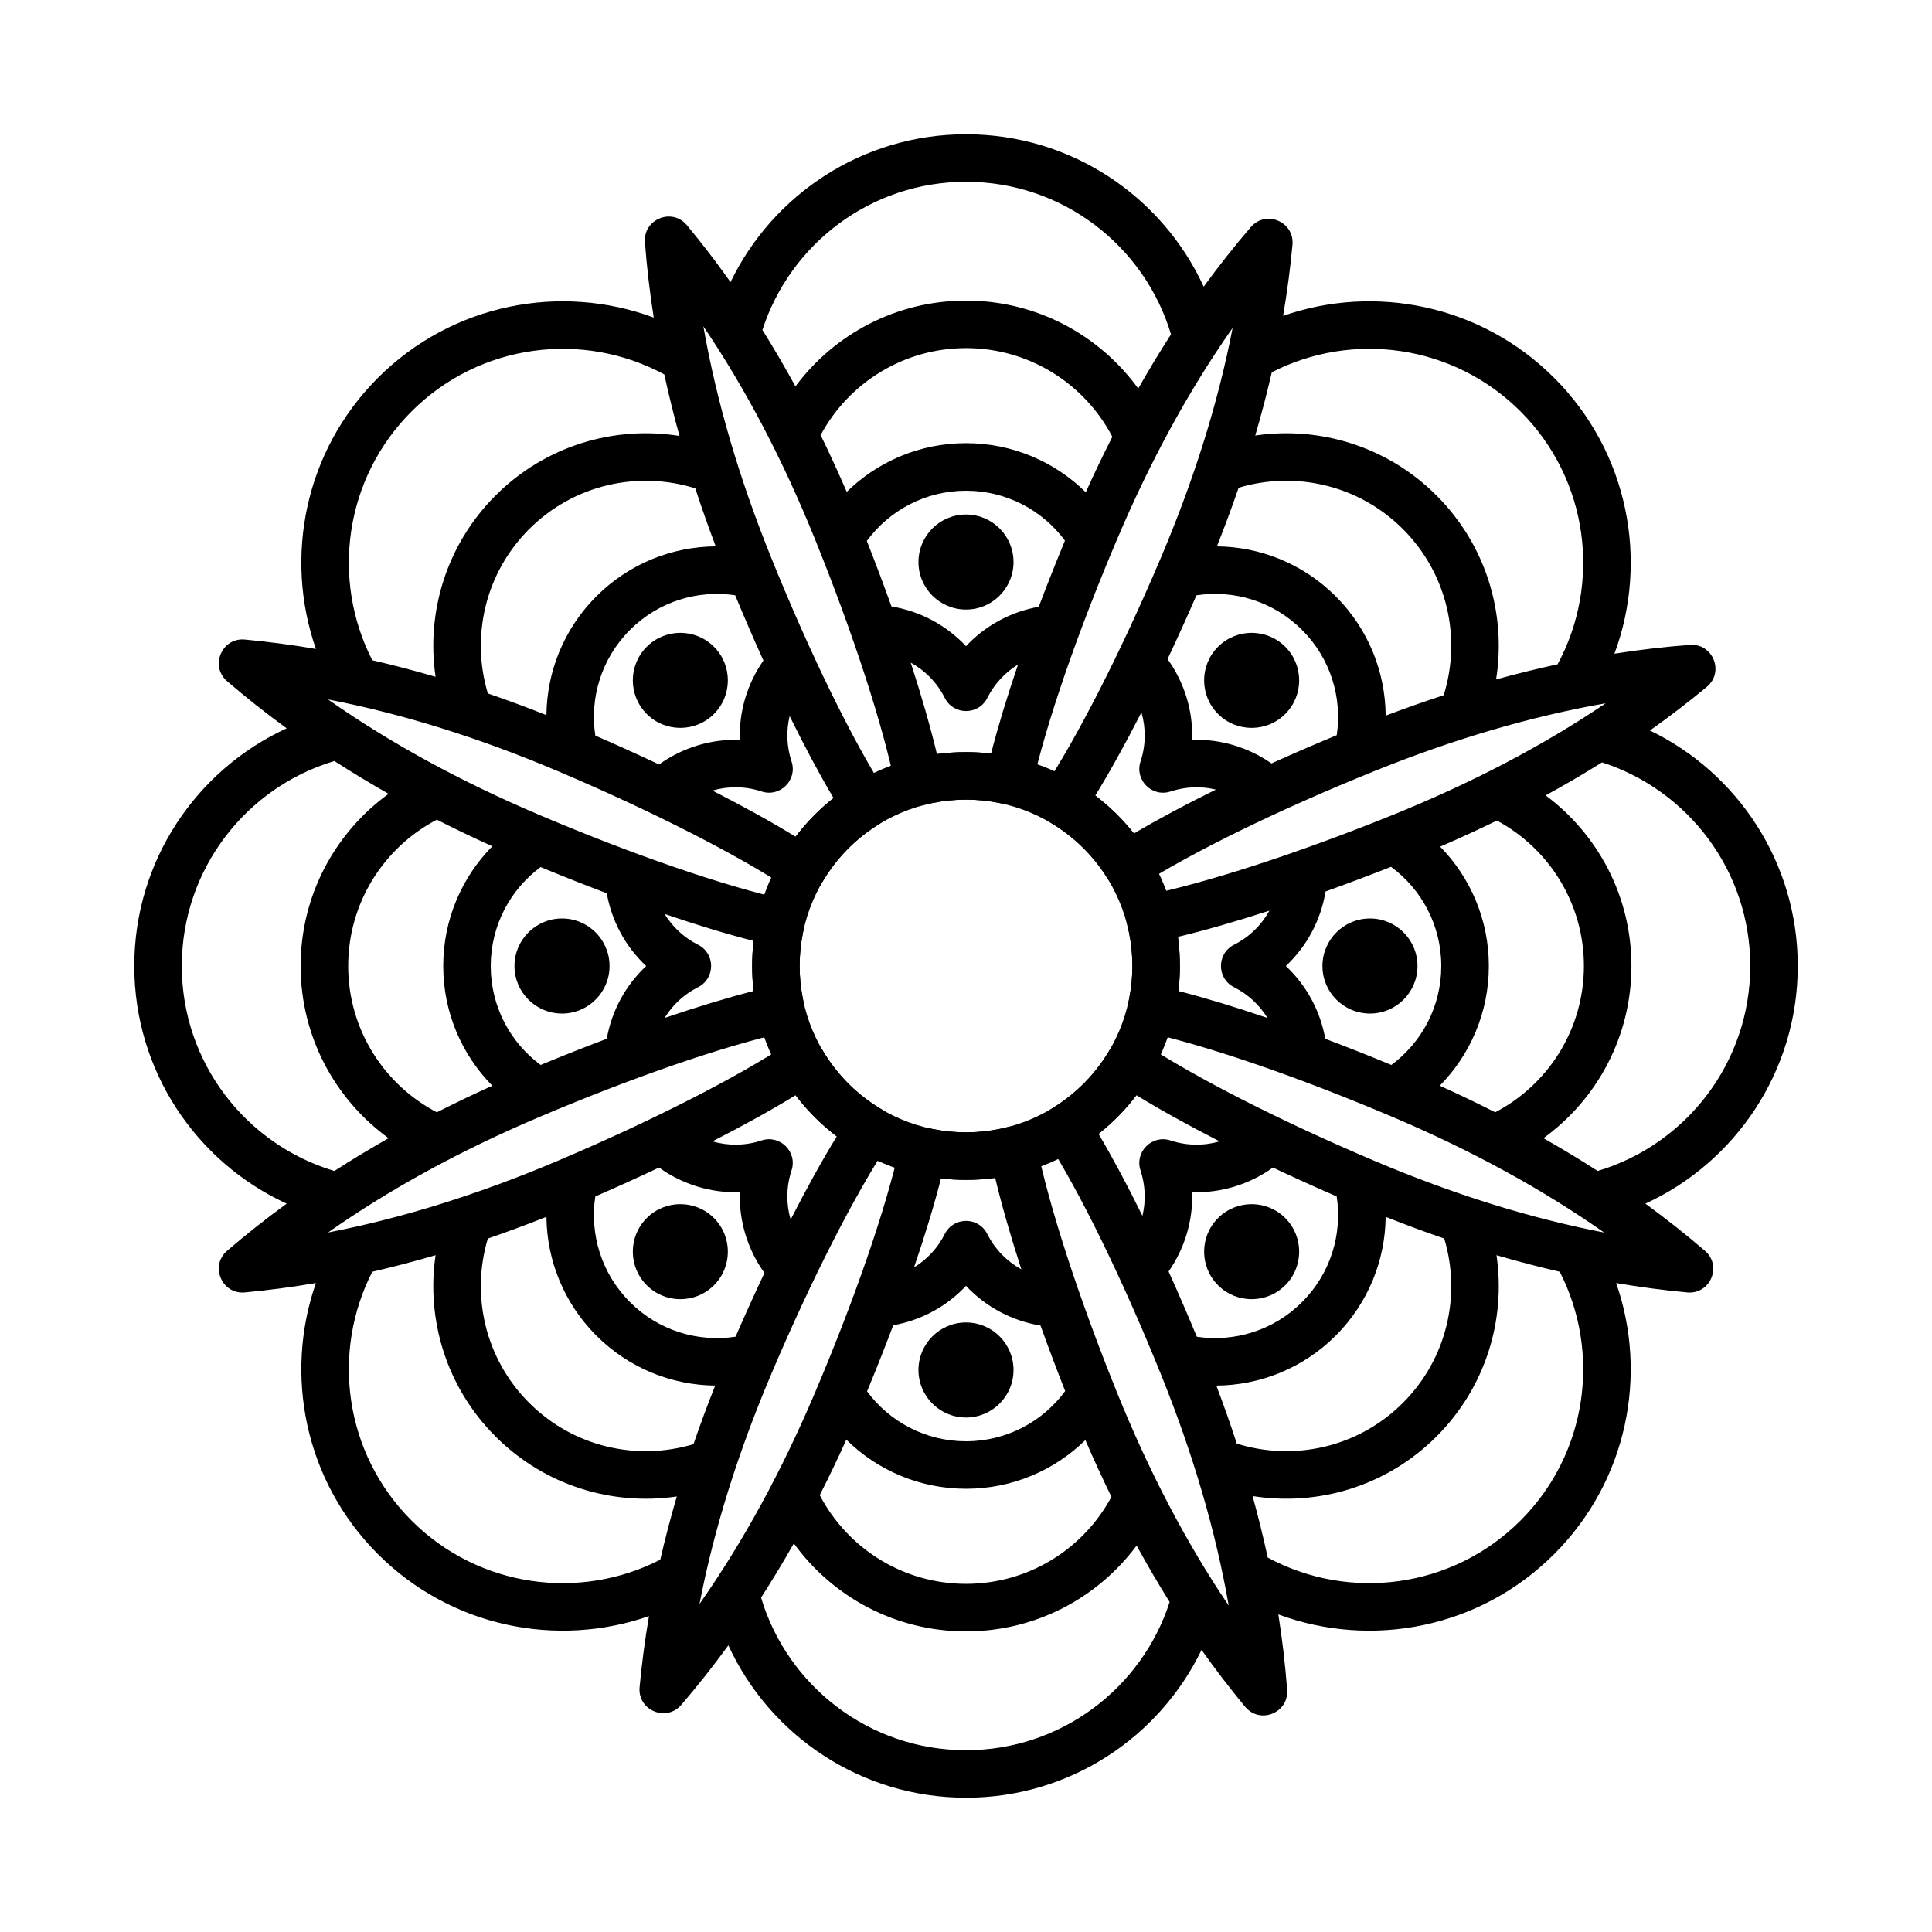
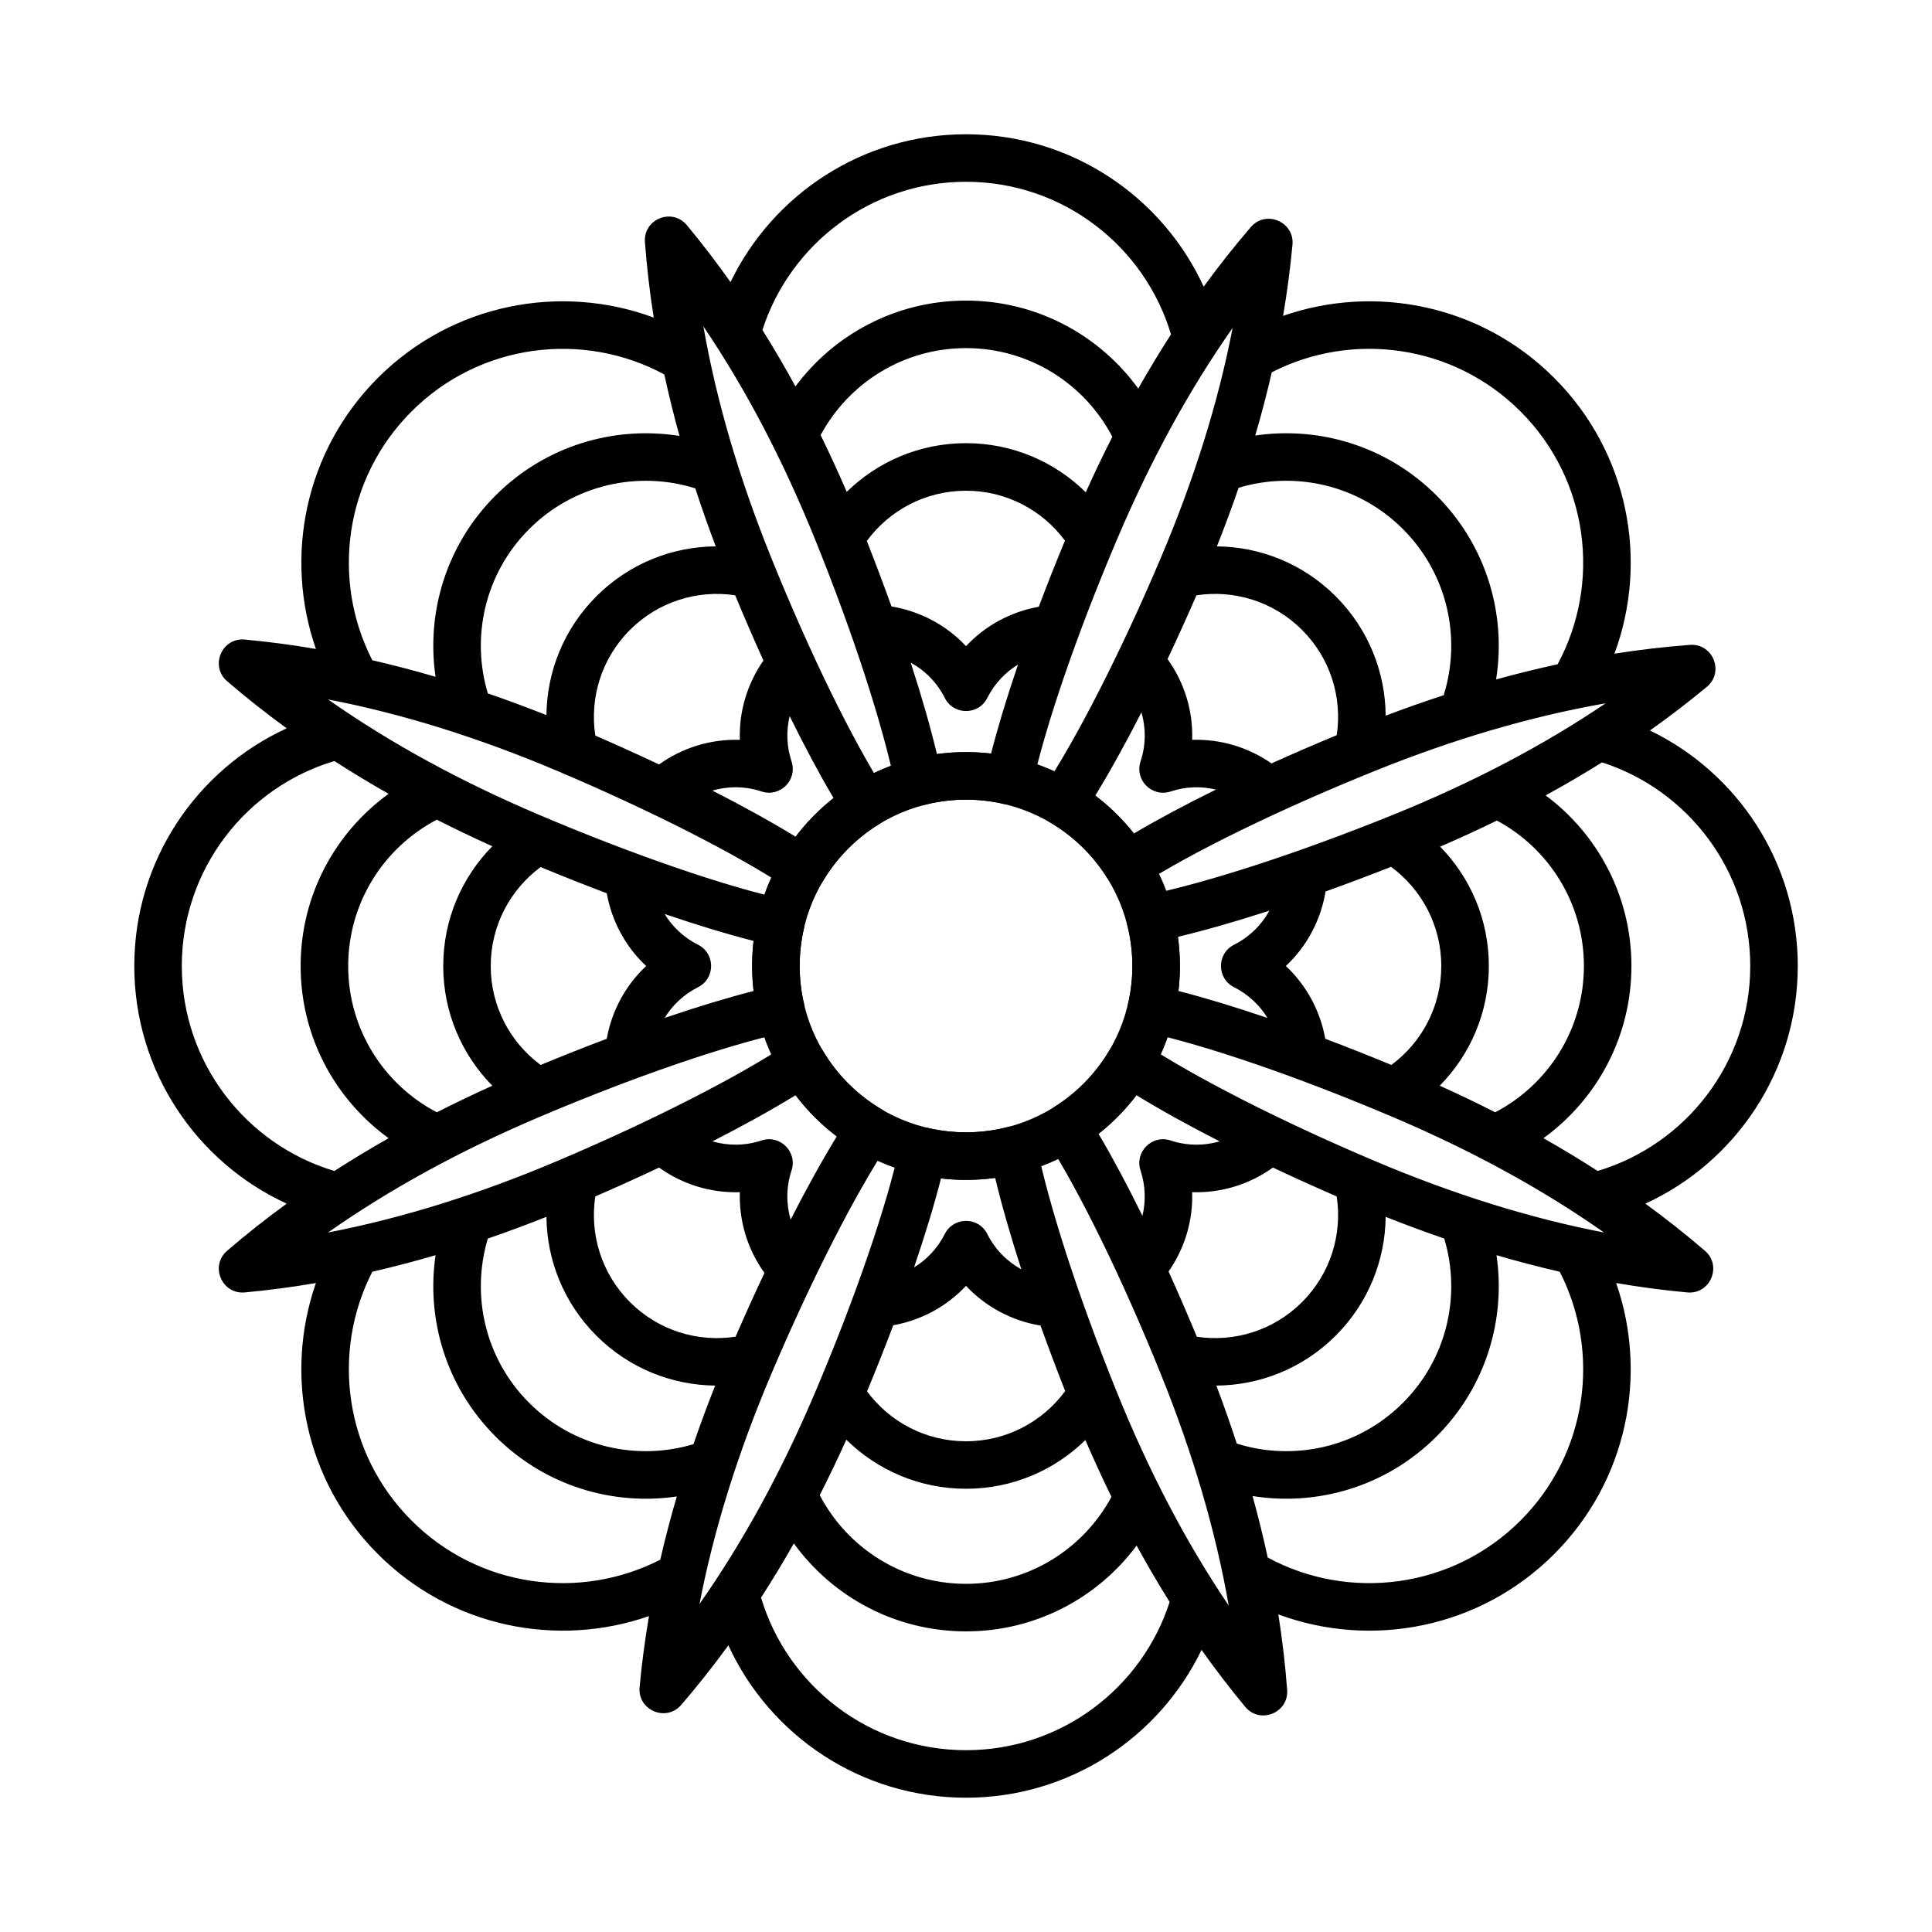
<svg xmlns="http://www.w3.org/2000/svg" fill="#000000" width="800px" height="800px" version="1.1" viewBox="144 144 512 512">
  <g fill-rule="evenodd">
    <path d="m338.83 301.75c-9.879-1.473-20.297 1.598-27.891 9.191-7.621 7.621-10.688 18.09-9.176 27.996 5.816 2.527 11.473 5.094 16.898 7.652 6.164-4.43 13.695-6.777 21.406-6.519-0.254-7.559 1.996-14.938 6.246-21.02-2.508-5.551-5.016-11.344-7.484-17.301zm-51.559 72.031c-8.027 5.945-13.223 15.48-13.223 26.223 0 10.738 5.195 20.277 13.223 26.219 5.957-2.469 11.828-4.789 17.527-6.938 1.293-7.309 4.918-14.117 10.445-19.281-5.527-5.168-9.152-11.973-10.445-19.281-5.699-2.152-11.57-4.473-17.527-6.941zm14.492 87.285c-1.512 9.906 1.555 20.375 9.176 27.996 7.621 7.625 18.09 10.688 27.996 9.176 2.527-5.816 5.094-11.473 7.652-16.898-4.43-6.16-6.777-13.691-6.519-21.402-7.711 0.258-15.242-2.09-21.406-6.523-5.426 2.562-11.082 5.125-16.898 7.652zm72.016 51.664c5.945 8.027 15.48 13.223 26.223 13.223 10.777 0 20.348-5.234 26.281-13.309-2.324-5.902-4.512-11.715-6.535-17.359-7.492-1.223-14.477-4.891-19.746-10.523-5.168 5.523-11.973 9.148-19.281 10.445-2.152 5.695-4.473 11.566-6.941 17.523zm87.395-14.477c9.875 1.473 20.293-1.594 27.887-9.191 7.625-7.621 10.688-18.09 9.176-27.996-5.816-2.527-11.473-5.09-16.898-7.652-6.16 4.434-13.691 6.781-21.406 6.523 0.254 7.555-1.996 14.934-6.246 21.02 2.508 5.547 5.016 11.34 7.488 17.297zm51.555-72.031c8.027-5.941 13.223-15.48 13.223-26.219 0-10.781-5.234-20.348-13.309-26.285-5.902 2.324-11.715 4.512-17.359 6.535-1.223 7.492-4.891 14.48-10.523 19.75 5.523 5.164 9.148 11.973 10.445 19.281 5.695 2.148 11.566 4.469 17.523 6.938zm-14.477-87.391c1.473-9.879-1.594-20.297-9.191-27.891-7.621-7.621-18.09-10.688-27.996-9.176-2.527 5.816-5.09 11.473-7.652 16.898 4.434 6.164 6.781 13.695 6.523 21.406 7.555-0.254 14.934 1.996 21.02 6.246 5.547-2.508 11.34-5.016 17.297-7.484zm-72.031-51.559c-5.941-8.027-15.48-13.223-26.219-13.223-10.781 0-20.348 5.234-26.285 13.309 2.324 5.902 4.512 11.715 6.535 17.359 7.492 1.227 14.48 4.891 19.75 10.523 5.164-5.523 11.973-9.148 19.281-10.441 2.148-5.699 4.469-11.57 6.938-17.527zm-106.17-44.039c-21.488-11.609-48.871-8.312-67 9.816-17.828 17.828-21.312 44.609-10.383 65.926 5.547 1.273 11.129 2.734 16.758 4.383-2.5-17.02 2.805-34.957 15.891-48.043 13.266-13.266 31.52-18.539 48.75-15.785-1.512-5.473-2.852-10.906-4.016-16.297zm-87.434 102.45c-23.402 6.988-40.438 28.684-40.438 54.32 0 25.633 17.035 47.328 40.438 54.316 4.633-2.988 9.422-5.883 14.363-8.684-14.129-10.238-23.312-26.875-23.312-45.633 0-18.762 9.184-35.398 23.312-45.633-4.941-2.801-9.73-5.699-14.363-8.688zm10.051 135.34c-10.93 21.32-7.445 48.102 10.383 65.926 17.828 17.828 44.609 21.312 65.926 10.383 1.273-5.543 2.734-11.129 4.383-16.754-17.02 2.5-34.957-2.809-48.043-15.895-13.086-13.082-18.391-31.023-15.891-48.043-5.629 1.648-11.211 3.109-16.758 4.383zm103.02 86.363c6.988 23.398 28.684 40.434 54.32 40.434 25.211 0 46.609-16.473 53.957-39.277-3.019-4.82-5.934-9.805-8.75-14.945-10.266 13.801-26.703 22.734-45.207 22.734-18.762 0-35.398-9.184-45.633-23.312-2.801 4.941-5.699 9.73-8.688 14.367zm134.27-10.621c21.488 11.609 48.875 8.312 67-9.816 17.828-17.824 21.312-44.605 10.383-65.926-5.543-1.273-11.129-2.734-16.754-4.383 2.5 17.02-2.809 34.961-15.895 48.043-13.266 13.266-31.52 18.539-48.75 15.785 1.516 5.473 2.852 10.906 4.016 16.297zm87.438-102.45c23.398-6.988 40.434-28.684 40.434-54.316 0-25.215-16.473-46.613-39.277-53.961-4.82 3.019-9.805 5.938-14.945 8.75 13.801 10.266 22.734 26.703 22.734 45.211 0 18.758-9.184 35.395-23.312 45.633 4.941 2.801 9.73 5.695 14.367 8.684zm-10.621-134.27c11.609-21.488 8.312-48.871-9.816-67-17.824-17.828-44.605-21.312-65.926-10.383-1.273 5.547-2.734 11.129-4.383 16.758 17.02-2.5 34.961 2.805 48.043 15.891 13.266 13.266 18.539 31.52 15.785 48.75 5.473-1.512 10.906-2.852 16.297-4.016zm-102.45-87.434c-6.988-23.402-28.684-40.438-54.316-40.438-25.215 0-46.613 16.477-53.961 39.277 3.019 4.82 5.938 9.805 8.75 14.949 10.266-13.805 26.703-22.738 45.211-22.738 18.758 0 35.395 9.184 45.633 23.312 2.801-4.941 5.695-9.73 8.684-14.363zm8.664-12.645c4.012-5.508 8.172-10.766 12.484-15.781 4-4.652 11.609-1.418 11.043 4.688-0.578 6.223-1.406 12.5-2.488 18.836 24.328-8.48 52.426-2.984 71.836 16.43 19.75 19.746 25.098 48.48 15.98 73.094 6.727-1.059 13.391-1.836 19.984-2.332 6.117-0.461 9.215 7.207 4.492 11.125-4.809 3.992-9.832 7.844-15.074 11.559 23.195 11.203 39.176 34.961 39.176 62.414 0 27.926-16.535 52.023-40.383 62.98 5.504 4.012 10.766 8.172 15.777 12.484 4.652 4 1.422 11.609-4.688 11.043-6.223-0.578-12.5-1.406-18.836-2.488 8.48 24.328 2.984 52.426-16.43 71.836-19.746 19.75-48.48 25.098-73.09 15.98 1.059 6.727 1.836 13.391 2.332 19.984 0.457 6.117-7.207 9.215-11.129 4.492-3.988-4.809-7.844-9.832-11.555-15.074-11.207 23.195-34.961 39.176-62.414 39.176-27.93 0-52.027-16.535-62.984-40.383-4.008 5.504-8.168 10.766-12.48 15.777-4 4.652-11.613 1.422-11.047-4.688 0.578-6.223 1.406-12.5 2.488-18.836-24.328 8.48-52.422 2.984-71.836-16.43-19.414-19.41-24.91-47.508-16.43-71.836-6.336 1.082-12.613 1.91-18.836 2.488-6.106 0.566-9.34-7.043-4.688-11.043 5.016-4.312 10.273-8.473 15.781-12.484-23.852-10.957-40.387-35.055-40.387-62.98 0-27.93 16.535-52.027 40.387-62.984-5.508-4.008-10.766-8.168-15.781-12.48-4.652-4-1.418-11.613 4.688-11.047 6.223 0.578 12.5 1.406 18.836 2.488-8.48-24.328-2.984-52.422 16.43-71.836 19.746-19.746 48.48-25.094 73.094-15.98-1.059-6.727-1.836-13.387-2.332-19.98-0.461-6.121 7.207-9.219 11.125-4.496 3.992 4.809 7.844 9.832 11.559 15.078 11.203-23.199 34.961-39.18 62.414-39.18 27.926 0 52.023 16.535 62.98 40.387zm-134.73 53.453c-15.043-4.719-32.125-1.109-44.031 10.797-11.777 11.777-15.438 28.621-10.949 43.547 5.144 1.762 10.316 3.68 15.527 5.75 0.117-11.414 4.535-22.785 13.234-31.484 8.738-8.738 20.172-13.156 31.633-13.238-1.953-5.16-3.758-10.285-5.414-15.371zm-68.492 87.809c-13.973 7.301-23.496 21.934-23.496 38.77s9.523 31.469 23.496 38.77c4.773-2.426 9.672-4.773 14.703-7.043-8.047-8.164-13.012-19.371-13.012-31.727 0-12.359 4.965-23.566 13.012-31.73-5.031-2.266-9.93-4.613-14.703-7.039zm13.512 111c-4.488 14.922-0.828 31.766 10.949 43.543s28.621 15.438 43.547 10.949c1.762-5.141 3.68-10.316 5.75-15.523-11.414-0.121-22.785-4.539-31.484-13.238-8.699-8.699-13.117-20.07-13.234-31.484-5.211 2.07-10.383 3.988-15.527 5.754zm87.961 68.004c7.301 13.973 21.934 23.5 38.77 23.5 16.656 0 31.152-9.324 38.531-23.055-2.387-4.883-4.691-9.895-6.91-15.043-8.156 7.988-19.32 12.906-31.621 12.906-12.359 0-23.566-4.965-31.73-13.012-2.266 5.031-4.613 9.93-7.039 14.703zm110.52-13.66c15.043 4.715 32.125 1.105 44.027-10.801 11.777-11.777 15.438-28.621 10.949-43.543-5.141-1.766-10.316-3.684-15.523-5.754-0.121 11.414-4.539 22.785-13.238 31.484-8.734 8.738-20.172 13.156-31.633 13.238 1.953 5.16 3.758 10.285 5.418 15.375zm68.488-87.809c13.973-7.301 23.5-21.934 23.5-38.77 0-16.656-9.324-31.156-23.055-38.535-4.883 2.391-9.895 4.691-15.043 6.914 7.988 8.152 12.906 19.316 12.906 31.621 0 12.355-4.965 23.562-13.012 31.727 5.031 2.269 9.93 4.617 14.703 7.043zm-13.66-110.52c4.715-15.043 1.105-32.125-10.801-44.031-11.777-11.777-28.621-15.438-43.543-10.949-1.766 5.144-3.684 10.316-5.754 15.527 11.414 0.117 22.785 4.535 31.484 13.234 8.738 8.738 13.156 20.172 13.238 31.633 5.16-1.953 10.285-3.758 15.375-5.414zm-87.809-68.492c-7.301-13.973-21.934-23.496-38.77-23.496-16.656 0-31.156 9.32-38.535 23.051 2.391 4.883 4.691 9.898 6.914 15.043 8.152-7.984 19.316-12.906 31.621-12.906 12.355 0 23.562 4.965 31.727 13.012 2.269-5.031 4.617-9.93 7.043-14.703zm-24.996 60.359c-3.387 2.074-6.25 5.082-8.148 8.859-2.328 4.621-8.926 4.621-11.254 0-2.059-4.098-5.254-7.293-9.031-9.371 2.871 8.863 5.223 17.066 6.945 24.234 2.539-0.344 5.117-0.52 7.715-0.52 2.227 0 4.441 0.129 6.633 0.383 1.785-6.977 4.203-14.957 7.141-23.586zm32.707 12.668c-4.238 8.301-8.375 15.766-12.23 22.051 3.824 2.902 7.266 6.281 10.242 10.051 6.199-3.676 13.551-7.606 21.73-11.633-3.859-0.93-8.012-0.824-12.023 0.504-4.918 1.625-9.582-3.043-7.957-7.957 1.441-4.356 1.441-8.875 0.238-13.016zm33.914 52.555c-8.867 2.871-17.07 5.223-24.238 6.945 0.344 2.539 0.52 5.117 0.52 7.715 0 2.227-0.129 4.441-0.383 6.633 6.977 1.785 14.957 4.203 23.586 7.141-2.074-3.387-5.082-6.25-8.859-8.148-4.621-2.328-4.621-8.926 0.004-11.254 4.098-2.059 7.293-5.254 9.371-9.031zm-13.184 61.141c-8.301-4.238-15.766-8.375-22.051-12.23-2.902 3.824-6.281 7.266-10.047 10.242 3.672 6.199 7.606 13.551 11.629 21.73 0.93-3.859 0.824-8.012-0.5-12.023-1.625-4.918 3.043-9.582 7.957-7.957 4.352 1.441 8.871 1.441 13.012 0.238zm-52.555 33.914c-2.871-8.867-5.223-17.07-6.941-24.238-2.543 0.344-5.117 0.52-7.715 0.52-2.231 0-4.445-0.129-6.637-0.383-1.781 6.977-4.203 14.957-7.141 23.586 3.391-2.074 6.25-5.082 8.148-8.859 2.328-4.621 8.93-4.621 11.254 0.004 2.059 4.098 5.254 7.293 9.031 9.371zm-61.141-13.184c4.242-8.301 8.379-15.766 12.23-22.051-4.113-3.125-7.785-6.797-10.91-10.91-6.285 3.856-13.75 7.992-22.051 12.23 4.141 1.203 8.66 1.203 13.012-0.238 4.918-1.625 9.582 3.043 7.957 7.957-1.438 4.352-1.438 8.871-0.238 13.012zm-33.398-53.438c8.629-2.938 16.609-5.356 23.586-7.141-0.254-2.191-0.383-4.406-0.383-6.633 0-2.231 0.129-4.445 0.383-6.637-6.977-1.781-14.957-4.203-23.586-7.141 2.074 3.391 5.082 6.25 8.859 8.148 4.625 2.328 4.625 8.926 0 11.254-3.777 1.898-6.785 4.762-8.859 8.148zm12.668-60.258c8.301 4.242 15.766 8.379 22.051 12.23 2.902-3.82 6.281-7.266 10.051-10.242-3.676-6.195-7.606-13.551-11.633-21.73-0.93 3.863-0.824 8.012 0.504 12.027 1.625 4.914-3.043 9.582-7.957 7.953-4.356-1.438-8.875-1.438-13.016-0.238zm107.21-66.523c-10.719 25.25-18.918 49.227-22.457 65.273-0.758 3.422-4.156 5.566-7.57 4.781-3.238-0.75-6.574-1.133-9.965-1.133-3.742 0-7.418 0.465-10.969 1.375-3.484 0.891-7.008-1.312-7.731-4.84-3.297-16.113-11.043-40.09-21.254-65.355-8.531-21.121-18.422-39.984-29.66-56.602 3.461 19.762 9.449 40.199 17.984 61.32 10.273 25.434 21.434 48.188 30.277 62.039 1.883 2.953 1 6.875-1.973 8.73-5.996 3.746-11.023 8.891-14.629 14.973-1.836 3.098-5.887 4.027-8.887 2.047-13.727-9.066-36.16-20.539-61.246-31.191-20.969-8.898-41.301-15.246-60.996-19.047 16.418 11.527 35.105 21.742 56.074 30.641 25.25 10.719 49.227 18.918 65.273 22.461 3.422 0.754 5.566 4.152 4.781 7.566-0.75 3.238-1.133 6.578-1.133 9.969s0.383 6.727 1.133 9.965c0.785 3.414-1.359 6.812-4.781 7.57-16.047 3.539-40.023 11.738-65.273 22.457-20.969 8.898-39.656 19.117-56.074 30.645 19.695-3.805 40.027-10.152 60.996-19.051 25.086-10.648 47.52-22.125 61.246-31.188 3-1.984 7.051-1.051 8.887 2.043 3.781 6.379 9.129 11.727 15.508 15.508 3.098 1.836 4.027 5.887 2.047 8.887-9.066 13.73-20.539 36.16-31.191 61.25-8.898 20.965-15.246 41.297-19.047 60.996 11.527-16.422 21.742-35.109 30.641-56.078 10.719-25.246 18.918-49.227 22.461-65.273 0.754-3.422 4.152-5.566 7.566-4.777 3.238 0.746 6.578 1.129 9.969 1.129 3.738 0 7.414-0.465 10.965-1.375 3.484-0.891 7.008 1.316 7.731 4.84 3.297 16.117 11.047 40.09 21.254 65.355 8.531 21.121 18.422 39.984 29.66 56.602-3.457-19.762-9.449-40.199-17.98-61.316-10.277-25.438-21.438-48.191-30.281-62.043-1.883-2.949-1-6.871 1.973-8.73 5.996-3.746 11.023-8.891 14.629-14.973 1.836-3.094 5.887-4.027 8.887-2.043 13.73 9.062 36.16 20.539 61.25 31.188 20.965 8.898 41.297 15.246 60.996 19.051-16.422-11.527-35.109-21.746-56.078-30.645-25.246-10.719-49.227-18.918-65.273-22.457-3.422-0.758-5.566-4.156-4.777-7.57 0.746-3.238 1.129-6.574 1.129-9.965 0-3.742-0.465-7.418-1.375-10.969-0.891-3.484 1.316-7.008 4.84-7.731 16.117-3.297 40.09-11.043 65.355-21.254 21.121-8.531 39.984-18.422 56.602-29.66-19.762 3.461-40.199 9.449-61.316 17.984-25.438 10.273-48.191 21.434-62.043 30.277-2.949 1.883-6.871 1-8.73-1.973-3.746-5.996-8.891-11.023-14.973-14.629-3.094-1.836-4.027-5.887-2.043-8.887 9.062-13.727 20.539-36.16 31.188-61.246 8.898-20.969 15.246-41.301 19.051-60.996-11.527 16.418-21.746 35.105-30.645 56.074z" />
-     <path d="m400 305.54c-6.957 0-12.598-5.641-12.598-12.598 0-6.953 5.641-12.594 12.598-12.594 6.953 0 12.594 5.641 12.594 12.594 0 6.957-5.641 12.598-12.594 12.598zm66.793 27.668c-4.918-4.918-4.918-12.895 0-17.812 4.922-4.918 12.895-4.918 17.812 0 4.922 4.918 4.922 12.895 0 17.812-4.918 4.918-12.891 4.918-17.812 0zm27.668 66.797c0-6.957 5.641-12.598 12.598-12.598 6.957 0 12.594 5.641 12.594 12.598 0 6.953-5.637 12.594-12.594 12.594-6.957 0-12.598-5.641-12.598-12.594zm-27.668 66.793c4.922-4.918 12.895-4.918 17.812 0 4.922 4.922 4.922 12.895 0 17.812-4.918 4.922-12.891 4.922-17.812 0-4.918-4.918-4.918-12.891 0-17.812zm-66.793 27.668c6.953 0 12.594 5.641 12.594 12.598 0 6.957-5.641 12.594-12.594 12.594-6.957 0-12.598-5.637-12.598-12.594 0-6.957 5.641-12.598 12.598-12.598zm-66.797-27.668c4.918 4.922 4.918 12.895 0 17.812-4.918 4.922-12.895 4.922-17.812 0-4.918-4.918-4.918-12.891 0-17.812 4.918-4.918 12.895-4.918 17.812 0zm-27.668-66.793c0 6.953-5.641 12.594-12.598 12.594-6.953 0-12.594-5.641-12.594-12.594 0-6.957 5.641-12.598 12.594-12.598 6.957 0 12.598 5.641 12.598 12.598zm27.668-66.797c-4.918 4.918-12.895 4.918-17.812 0s-4.918-12.895 0-17.812 12.895-4.918 17.812 0 4.918 12.895 0 17.812z" />
    <path d="m400 456.68c-31.305 0-56.68-25.375-56.68-56.676 0-31.305 25.375-56.68 56.68-56.68 31.301 0 56.676 25.375 56.676 56.68 0 31.301-25.375 56.676-56.676 56.676zm0-12.594c24.344 0 44.082-19.738 44.082-44.082 0-24.348-19.738-44.086-44.082-44.086-24.348 0-44.086 19.738-44.086 44.086 0 24.344 19.738 44.082 44.086 44.082z" />
  </g>
</svg>